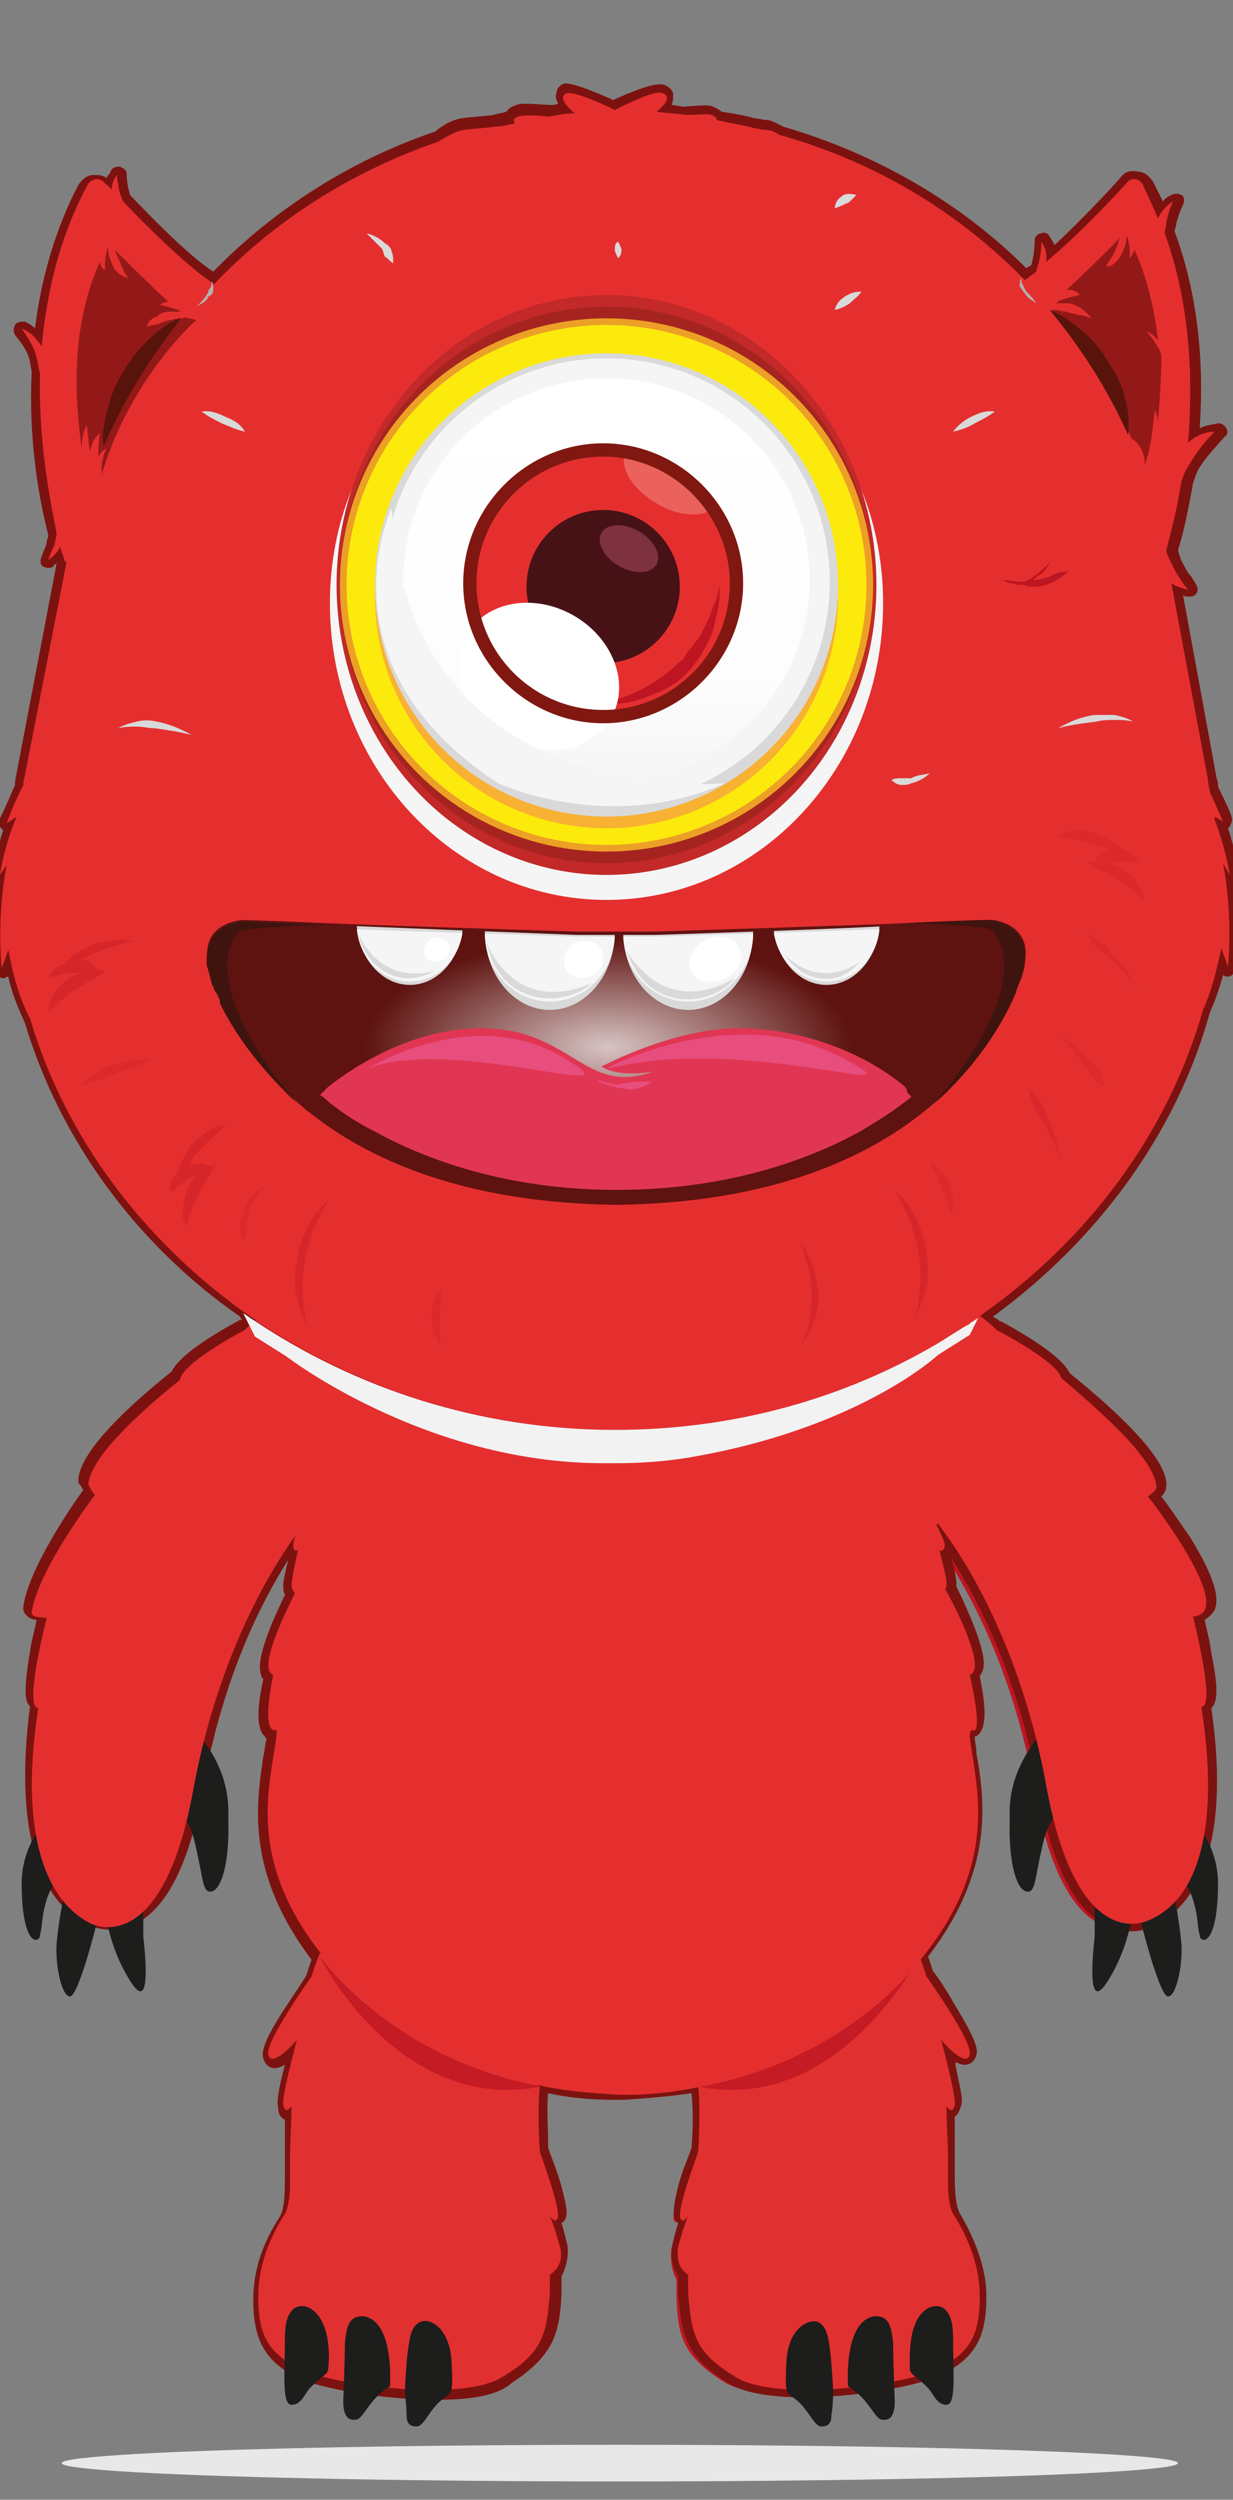
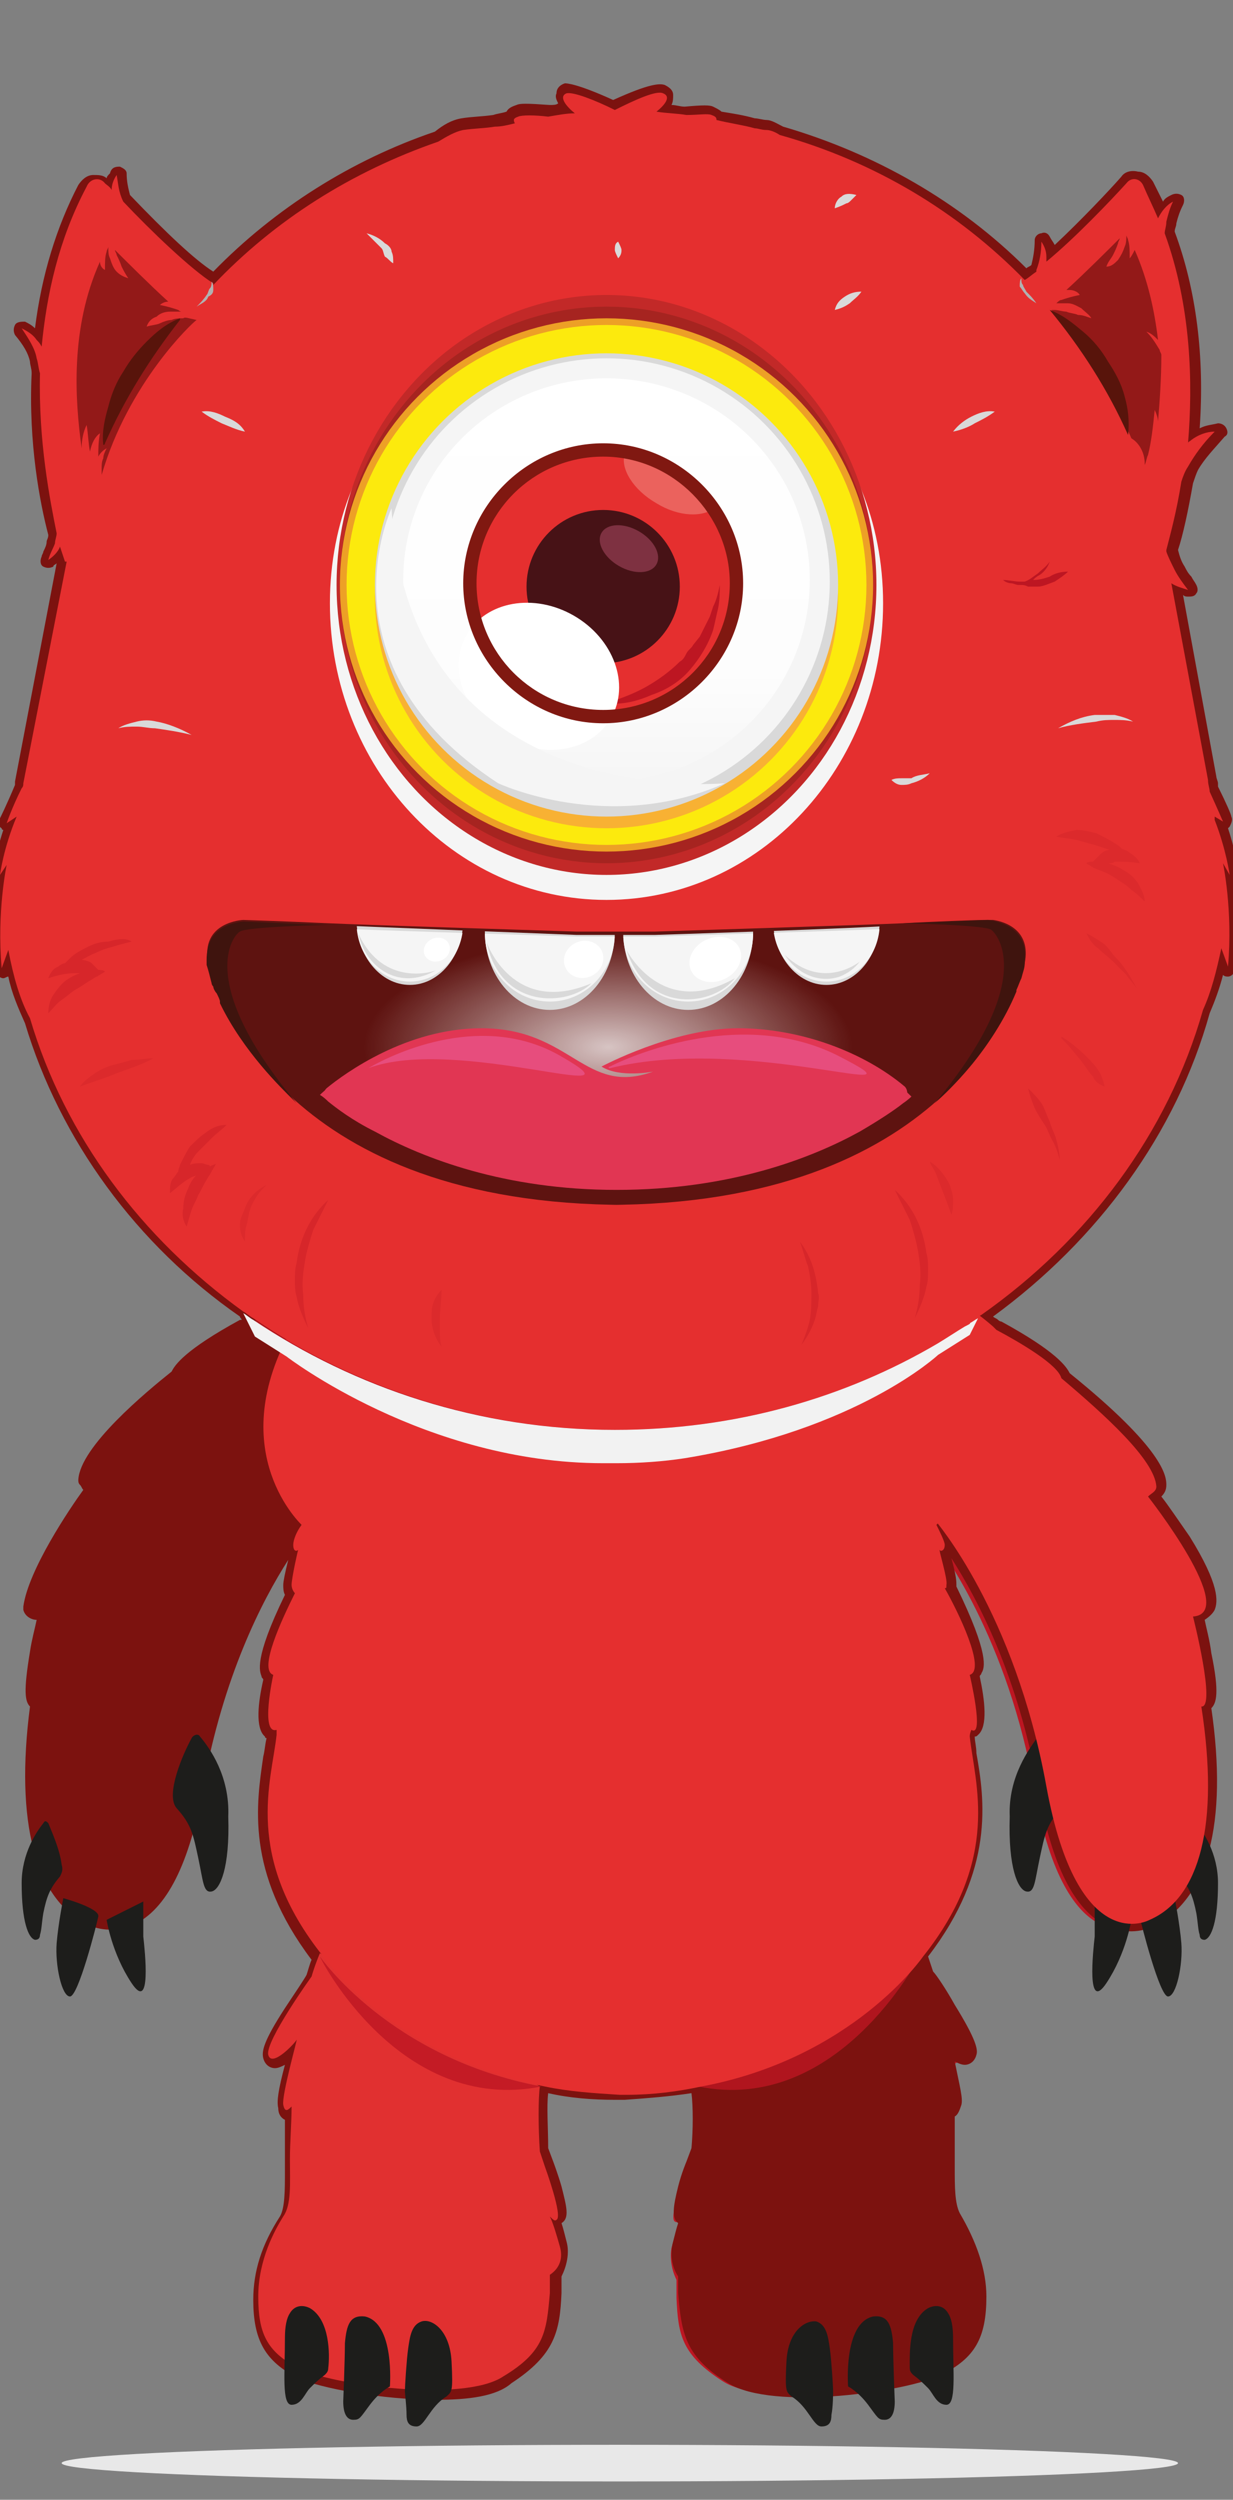
<svg xmlns="http://www.w3.org/2000/svg" xmlns:xlink="http://www.w3.org/1999/xlink" version="1.1" id="Capa_1" x="0px" y="0px" viewBox="0 0 74 150" style="enable-background:new 0 0 74 150;" xml:space="preserve">
  <rect x="0" y="0" width="74" height="150" fill="#808080" stroke="none" />
  <style type="text/css">
	.st0{fill:#BD1622;}
	.st1{fill:#7C120F;}
	.st2{fill:#1D1D1B;}
	.st3{opacity:0.44;fill:#1D1D1B;}
	.st4{fill:#E13030;}
	.st5{fill:#E52F2F;}
	.st6{opacity:0.8;fill:#BD1622;}
	.st7{fill:#F2F2F2;}
	.st8{fill:#931918;}
	.st9{fill:#B1B1B1;}
	.st10{fill:#58140B;}
	.st11{opacity:0.2;}
	.st12{opacity:0.2;fill:#BD1622;}
	.st13{opacity:0.3;fill:#BD1622;}
	.st14{opacity:0.34;fill:#BD1622;}
	.st15{fill:#D9D9D9;}
	.st16{fill:#5E1310;}
	.st17{fill:#3F140E;}
	.st18{opacity:0.75;fill:url(#SVGID_1_);}
	.st19{clip-path:url(#SVGID_3_);}
	.st20{clip-path:url(#SVGID_5_);}
	.st21{fill:#F5F5F5;}
	.st22{fill:#FFFFFF;}
	.st23{fill:#E13653;}
	.st24{fill:#E74D7D;}
	.st25{fill:#C22928;}
	.st26{fill:#A62420;}
	.st27{fill:#EDA026;}
	.st28{fill:#FCEA0D;}
	.st29{fill:#F8B133;}
	.st30{fill:url(#SVGID_6_);}
	.st31{fill:#471216;}
	.st32{opacity:0.4;fill:#FFFFFF;}
	.st33{fill:#EB625D;}
	.st34{fill:#7E3141;}
	.st35{fill:#801811;}
	.st36{fill:#E8E8E8;}
</style>
  <g>
    <path class="st0" d="M73.8,52.5c0,0-0.2-1.5-0.9-3.3c0-0.1,0-0.1,0-0.2l0.5,0.3c0,0-0.3-0.7-0.8-1.8c0-0.2-0.1-0.4-0.1-0.7L70.3,35   c0.3,0.2,0.7,0.3,1,0.4c-0.3-0.4-0.6-0.8-0.8-1.2c-0.2-0.4-0.4-0.8-0.5-1.1c0,0,0-0.1,0-0.1c0.2-0.8,0.6-2.2,0.9-4.1   c0.1-0.3,0.2-0.6,0.4-0.9c0.4-0.7,0.9-1.4,1.6-2.1c-0.5,0-1,0.2-1.4,0.5c-0.1,0.1-0.2,0.1-0.2,0.2c0.3-3.6,0.2-8.2-1.4-12.6   c0-0.2,0.1-0.4,0.1-0.7c0.1-0.4,0.2-0.8,0.4-1.2c-0.4,0.2-0.7,0.6-0.9,1c-0.3-0.7-0.6-1.3-0.9-2c-0.2-0.4-0.7-0.5-1-0.1   c-1,1.1-3.1,3.3-4.8,4.7c0-0.1,0-0.2,0-0.3c0-0.3-0.1-0.6-0.3-0.9c0,0.6-0.1,1.2-0.3,1.7c0,0,0,0,0,0.1c-0.3,0.2-0.5,0.4-0.7,0.5   c0,0,0,0,0,0c0,0,0,0,0,0l0,0c-4-4.1-9-7.1-14.7-8.7c-0.3-0.2-0.6-0.3-0.8-0.3c-0.3,0-0.5-0.1-0.7-0.1c-0.7-0.2-1.5-0.3-2.3-0.5   c0-0.1,0-0.2-0.3-0.3c-0.2-0.1-0.8,0-1.5,0c-0.6-0.1-1.2-0.1-1.8-0.2c0.5-0.4,0.9-0.9,0.4-1.1c-0.4-0.2-1.7,0.4-2.9,1   c-1.2-0.6-2.5-1.1-2.9-1c-0.5,0.2,0,0.8,0.5,1.2c-0.5,0-1,0.1-1.6,0.2c-0.8-0.1-1.6-0.1-1.8,0c-0.3,0.1-0.3,0.2-0.2,0.4   c-0.4,0.1-0.8,0.2-1.2,0.2c-0.6,0.1-1.2,0.1-1.9,0.2c-0.5,0.1-1,0.4-1.5,0.7c-5.2,1.7-9.8,4.7-13.4,8.6c0,0,0,0,0,0l0,0   c-1.3-0.8-3.8-3.2-5.4-4.9C7.1,11.5,7.1,11,7,10.5c-0.2,0.3-0.3,0.6-0.3,0.9c0,0,0,0,0,0c-0.1-0.2-0.3-0.3-0.4-0.4   c-0.3-0.4-0.9-0.3-1.1,0.2c-1.7,3.2-2.4,6.5-2.7,9.6c-0.1-0.2-0.2-0.3-0.3-0.4c-0.2-0.3-0.5-0.5-0.9-0.7c0.4,0.6,0.8,1.2,0.9,1.8   c0.1,0.3,0.1,0.6,0.2,0.9C2.3,26.5,3,30,3.4,32c0,0.2-0.1,0.4-0.1,0.6c-0.1,0.3-0.3,0.6-0.4,1c0.3-0.2,0.6-0.5,0.7-0.8   c0.2,0.6,0.3,0.9,0.3,0.9l0.1,0L1.4,47c0,0.1,0,0.2-0.1,0.3c-0.6,1.2-0.9,2.1-0.9,2.1L1,49c0,0,0,0,0,0C0.2,50.9,0,52.5,0,52.5   l0.4-0.6c0,0-0.6,2.8-0.3,6.2l0.4-1.1c0.3,1.6,0.7,3,1.3,4.1c2.1,7.1,6.7,13.2,12.8,17.6c0.1,0.2,0.3,0.5,0.4,0.7   c-0.1,0.1-0.1,0.1-0.2,0.2l0,0c0,0-0.1,0.1-0.2,0.2c-1.5,0.8-3.8,2.2-3.9,3c-2.6,2.1-5.4,4.7-5.5,6.3c0.2,0.3,0.2,0.4,0.4,0.6   c0,0-3.5,4.6-3.8,7.1c0.1,0.3,0.5,0.2,0.9,0.3c0,0-1.4,5.4-0.5,5.4c-1.1,7,0.2,11.4,3.1,12.9c0,0,4.3,2.4,6.2-8   c1.6-8.9,5.4-14.2,6.4-15.6c0,0,0,0,0,0c-0.3,0.4-0.5,0.9-0.5,1.2c0,0.4,0.2,0.4,0.3,0.3c0-0.1-0.4,1.7-0.4,2.1   c0,0.2,0.1,0.4,0.2,0.5c0,0,0,0,0,0c-0.8,1.6-2.2,4.6-1.3,4.9c0,0-0.8,3.6,0.2,3.3c0,0.1,0,0.2,0,0.3c-0.3,2.8-2,7.3,2.7,13.3   c-0.1,0.3-0.3,0.8-0.4,1.2l0,0c0,0-2.8,3.9-2.6,4.7c0.2,0.8,1.6-0.7,1.7-0.9c0.1-0.2-0.9,3.3-0.8,3.9c0.1,0.5,0.3,0.3,0.5,0.1   c0,1-0.1,2.1-0.1,3.2c0,1.4,0.1,2.7-0.4,3.4c-0.5,0.8-1.5,2.6-1.5,4.8c0,2.2,0.5,3.3,2.4,4.3s9.9,2.1,12.3,0.5s2.6-2.7,2.8-5   c0-0.3,0-0.7,0-1.1c0.3-0.5,0.5-1.2,0.3-1.9c-0.2-0.7-0.4-1.4-0.6-1.8c0.2,0.2,0.3,0.3,0.4,0.2c0.4-0.2-0.7-3.2-0.7-3.2l-0.3-0.9h0   c-0.1-1.4-0.1-3.2,0-3.9v0c1.4,0.3,2.9,0.4,4.5,0.5l0,0c0.1,0,0.1,0,0.2,0c0.1,0,0.1,0,0.2,0v0c1.6,0,3.1-0.2,4.5-0.5v0   c0.2,0.7,0.1,2.6,0,3.9h0l-0.3,0.9c0,0-1.1,3-0.7,3.2c0.1,0.1,0.3,0,0.4-0.2c-0.2,0.4-0.4,1.1-0.6,1.8c-0.1,0.6,0,1.3,0.3,1.9   c0,0.4,0,0.8,0,1.1c0.1,2.2,0.3,3.4,2.8,5s10.4,0.4,12.3-0.5s2.4-2.1,2.4-4.3c0-2.2-1-4-1.5-4.8c-0.5-0.8-0.4-2.1-0.4-3.4   c0-1.2,0-2.2-0.1-3.2c0.2,0.2,0.4,0.4,0.5-0.1c0.1-0.6-0.9-4.2-0.8-3.9c0.1,0.2,1.5,1.7,1.7,0.9c0.2-0.8-2.6-4.7-2.6-4.7l0,0   c-0.1-0.5-0.3-1-0.4-1.2c4.6-5.9,3.1-10.4,2.8-13.2c0-0.2,0.1-0.4,0.1-0.4c1.1,0.5,0.2-3.3,0.2-3.3c1-0.3-0.7-3.8-1.5-5.2   c0.1,0,0.1,0,0.1-0.2c0.1-0.3-0.5-2.2-0.4-2.1c0,0.1,0.3,0.1,0.3-0.3c0-0.2-0.3-0.8-0.5-1.2c0,0,0,0,0,0c0.9,1.1,4.9,6.5,6.5,15.7   c1.9,10.4,6.2,8,6.2,8c3-1.4,4.2-5.8,3.1-12.9c0.9,0.1-0.5-5.4-0.5-5.4c2.8-0.2-2.7-7.2-2.7-7.2c0.2-0.2,0.5-0.3,0.5-0.6   c-0.1-1.6-3.1-4.3-5.7-6.5c-0.2-0.8-2.4-2.1-3.9-2.9c-0.1-0.1-0.2-0.2-0.2-0.2l0,0c-0.3-0.2-0.5-0.4-0.7-0.6c0-0.1,0-0.1,0.1-0.2   c6.4-4.5,11.2-10.9,13.3-18.3c0.5-1.1,0.8-2.3,1.1-3.7l0.4,1.1c0.3-3.4-0.3-6.2-0.3-6.2L73.8,52.5z" />
    <path class="st1" d="M26.2,144c-3.3,0-7-0.7-8.3-1.3c-2-1-2.7-2.3-2.7-4.7c0-1.7,0.5-3.3,1.6-5c0.3-0.5,0.3-1.6,0.3-2.7   c0-0.2,0-0.3,0-0.5c0-0.9,0-1.7,0-2.6c-0.2-0.1-0.4-0.3-0.4-0.7c-0.1-0.4,0-1.1,0.4-2.6c-0.2,0.1-0.4,0.2-0.6,0.2   c-0.3,0-0.6-0.2-0.7-0.6c-0.1-0.4,0-1,1.3-3c0.6-0.9,1.2-1.8,1.3-2c0.1-0.3,0.2-0.7,0.3-0.9c-4-5.3-3.3-9.4-2.9-12.2   c0.1-0.4,0.1-0.7,0.2-1.1c0,0-0.1,0-0.1-0.1c-0.6-0.5-0.4-2.1-0.1-3.4c0-0.1-0.1-0.1-0.1-0.2c-0.1-0.3-0.5-1,1.4-4.9   C17,95.5,17,95.3,17,95.1c0-0.2,0.1-0.7,0.3-1.5c-1.6,2.5-3.9,7-5.1,13.6c-0.8,4.6-2.2,7.4-4.2,8.3c-1.4,0.6-2.5,0.1-2.7,0   c-3.2-1.5-4.4-6.2-3.5-13.1c0,0,0,0,0,0c-0.3-0.3-0.4-0.9,0-3.3c0.1-0.7,0.3-1.4,0.4-1.9c-0.3,0-0.7-0.2-0.8-0.6c0-0.1,0-0.1,0-0.2   c0.3-2.2,2.8-5.9,3.6-7c-0.1-0.1-0.1-0.2-0.2-0.3c-0.1-0.1-0.1-0.2-0.1-0.3c0.1-2,4.1-5.3,5.6-6.5c0.2-0.4,0.8-1.3,4.1-3.1   c0,0,0,0,0.1,0c0-0.1-0.1-0.1-0.1-0.2C8.2,74.7,3.6,68.4,1.5,61.4c-0.4-0.9-0.8-1.8-1-2.8c-0.1,0-0.2,0.1-0.3,0.1   c-0.2,0-0.4-0.2-0.4-0.4c-0.2-2.2-0.1-4.1,0.1-5.3c-0.2-0.1-0.3-0.3-0.3-0.5c0-0.1,0.1-1.2,0.6-2.7c0,0-0.1,0-0.1-0.1   c-0.2-0.1-0.2-0.4-0.1-0.6c0,0,0.4-0.8,0.9-2c0-0.1,0-0.2,0-0.2l2.5-13.1c0,0,0,0,0,0c-0.1,0.1-0.2,0.1-0.2,0.2   c-0.2,0.1-0.4,0.1-0.6,0c-0.2-0.1-0.2-0.4-0.1-0.6c0-0.1,0.1-0.2,0.1-0.3c0.1-0.2,0.2-0.4,0.2-0.6c0,0,0,0,0,0   c0-0.1,0.1-0.2,0.1-0.4c-0.5-1.9-1.2-5.5-1-9.7c0-0.3-0.1-0.5-0.1-0.7c-0.1-0.5-0.4-1-0.9-1.6c-0.1-0.2-0.1-0.4,0-0.6   c0.1-0.2,0.4-0.2,0.6-0.2c0.2,0.1,0.4,0.2,0.6,0.4c0.4-3.2,1.3-6.1,2.6-8.6c0.2-0.3,0.5-0.6,0.9-0.6c0.3,0,0.6,0,0.8,0.2   c0-0.1,0.1-0.2,0.2-0.3C6.7,10,7,10,7.2,10c0.2,0.1,0.4,0.2,0.4,0.4c0,0.5,0.1,0.9,0.2,1.3c2.2,2.3,3.9,3.9,5,4.6   c3.7-3.8,8.3-6.7,13.3-8.4c0.5-0.4,1-0.7,1.6-0.8c0.6-0.1,1.2-0.1,1.9-0.2c0.3-0.1,0.5-0.1,0.8-0.2c0.1-0.2,0.3-0.3,0.6-0.4   c0.2-0.1,0.6-0.1,2,0c0.2,0,0.4,0,0.5-0.1c-0.1-0.2-0.2-0.4-0.1-0.6c0-0.3,0.2-0.5,0.5-0.6C34,5,34.6,5,36.8,6c2.2-1,2.8-1,3.1-0.9   c0.4,0.2,0.5,0.4,0.5,0.6c0,0.2,0,0.4-0.1,0.6c0.3,0,0.5,0.1,0.8,0.1c1.1-0.1,1.5-0.1,1.7,0c0.2,0.1,0.4,0.2,0.5,0.3   c0.6,0.1,1.3,0.2,2,0.4c0.2,0,0.5,0.1,0.7,0.1c0.3,0,0.6,0.2,1,0.4c5.5,1.6,10.6,4.5,14.6,8.5c0.1-0.1,0.2-0.1,0.3-0.2   c0.1-0.4,0.2-0.9,0.2-1.5c0-0.2,0.2-0.4,0.4-0.4c0.2-0.1,0.4,0,0.5,0.2c0.1,0.2,0.2,0.3,0.3,0.5c1.6-1.5,3.3-3.3,4-4.1   c0.2-0.3,0.6-0.4,1-0.3c0.4,0,0.7,0.3,0.9,0.6c0.2,0.4,0.4,0.8,0.6,1.2c0.1-0.2,0.3-0.3,0.5-0.4c0.2-0.1,0.4-0.1,0.6,0   c0.2,0.1,0.2,0.4,0.1,0.6c-0.2,0.4-0.3,0.7-0.4,1.1c0,0.2-0.1,0.3-0.1,0.5c1.3,3.5,1.8,7.5,1.5,11.8c0.4-0.2,0.7-0.2,1.1-0.3   c0,0,0,0,0,0c0.2,0,0.4,0.1,0.5,0.3c0.1,0.2,0.1,0.4-0.1,0.5c-0.6,0.7-1.2,1.3-1.6,2c-0.1,0.2-0.2,0.5-0.3,0.8   c-0.3,1.7-0.6,3.1-0.9,4c0.1,0.4,0.2,0.7,0.4,1c0,0,0,0,0,0c0.1,0.2,0.2,0.4,0.4,0.6c0.1,0.2,0.2,0.3,0.3,0.5   c0.1,0.2,0.1,0.4,0,0.5c-0.1,0.2-0.3,0.2-0.5,0.2c-0.1,0-0.2,0-0.3-0.1l2,10.9c0,0.1,0.1,0.3,0.1,0.4c0,0.1,0,0.1,0,0.2   c0.5,1,0.8,1.7,0.8,1.8c0.1,0.2,0,0.4-0.1,0.6c0,0-0.1,0.1-0.1,0.1c0.5,1.5,0.6,2.6,0.6,2.7c0,0.2-0.1,0.4-0.3,0.5   c0.1,1.1,0.3,3.1,0.1,5.3c0,0.2-0.2,0.4-0.4,0.4c-0.1,0-0.2,0-0.3-0.1c-0.2,0.8-0.5,1.6-0.8,2.3c-2,7.2-6.7,13.6-13,18.2   c0.1,0.1,0.2,0.1,0.3,0.2c0,0,0.1,0.1,0.2,0.1c3.3,1.8,3.9,2.7,4.1,3.1c5.7,4.6,5.8,6.2,5.8,6.7c0,0.3-0.1,0.5-0.3,0.7   c0.4,0.5,1,1.4,1.7,2.4c1.8,2.9,1.7,3.9,1.5,4.4c-0.1,0.2-0.3,0.4-0.6,0.6c0.1,0.5,0.3,1.2,0.4,2c0.5,2.4,0.3,3,0,3.3c0,0,0,0,0,0   c1,6.9-0.2,11.5-3.5,13.1c-0.2,0.1-1.3,0.6-2.7,0c-2-0.9-3.4-3.7-4.2-8.3c-1.2-6.7-3.6-11.3-5.2-13.8c0.3,1.1,0.3,1.4,0.3,1.6   c0,0,0,0.1,0,0.1c2,4.1,1.7,4.9,1.5,5.2c0,0.1-0.1,0.1-0.1,0.2c0.3,1.4,0.5,3-0.1,3.5c-0.1,0.1-0.1,0.1-0.2,0.1   c0,0.3,0.1,0.6,0.1,1c0.5,2.8,1.1,7-2.9,12.2c0.1,0.3,0.2,0.6,0.3,0.9c0.2,0.2,0.8,1.1,1.3,2c1.3,2.1,1.4,2.7,1.3,3   c-0.1,0.4-0.4,0.6-0.7,0.6c-0.2,0-0.4-0.1-0.6-0.2c0.3,1.5,0.5,2.2,0.4,2.6c-0.1,0.3-0.2,0.6-0.4,0.7c0,0.9,0,1.7,0,2.6   c0,0.2,0,0.3,0,0.5c0,1.1,0,2.1,0.3,2.7c1,1.7,1.6,3.4,1.6,5c0,2.5-0.7,3.7-2.7,4.7c-2,1-10.1,2.2-12.8,0.5c-2.6-1.6-2.8-3-3-5.4   c0-0.3,0-0.6,0-1c-0.4-0.6-0.5-1.4-0.3-2.1c0.1-0.4,0.2-0.8,0.3-1.1c-0.4-0.3-0.3-1,0-2.2c0.2-0.8,0.5-1.5,0.5-1.5l0.3-0.8   c0.1-1.1,0.1-2.5,0-3.3c-1.3,0.2-2.6,0.3-4,0.4c-0.1,0-0.1,0-0.2,0c0,0-0.1,0-0.2,0c-0.1,0-0.1,0-0.2,0c-1.3,0-2.7-0.1-4-0.4   c-0.1,0.8,0,2.1,0,3.3l0.3,0.8c0,0,0.3,0.8,0.5,1.5c0.3,1.2,0.5,1.9,0,2.2c0.1,0.3,0.2,0.7,0.3,1.1c0.2,0.7,0,1.5-0.3,2.1   c0,0.4,0,0.7,0,1c-0.1,2.3-0.4,3.7-3,5.4C29.8,143.8,28.1,144,26.2,144z" />
    <path class="st1" d="M57.6,123.3L57.6,123.3L57.6,123.3z" />
    <path class="st1" d="M16.7,123.3L16.7,123.3L16.7,123.3z" />
    <path class="st1" d="M56.9,122.3C56.9,122.3,56.9,122.3,56.9,122.3C56.9,122.3,56.9,122.3,56.9,122.3z" />
-     <path class="st1" d="M17.5,122.3C17.5,122.3,17.5,122.3,17.5,122.3C17.5,122.3,17.5,122.3,17.5,122.3z" />
+     <path class="st1" d="M17.5,122.3C17.5,122.3,17.5,122.3,17.5,122.3z" />
    <path class="st1" d="M17.5,122.3C17.5,122.3,17.5,122.3,17.5,122.3C17.5,122.3,17.5,122.3,17.5,122.3z" />
    <path class="st1" d="M17.5,122.2C17.5,122.2,17.5,122.2,17.5,122.2C17.5,122.2,17.5,122.2,17.5,122.2z" />
    <path class="st1" d="M72.2,101.9C72.2,101.9,72.2,101.9,72.2,101.9C72.2,101.9,72.2,101.9,72.2,101.9z" />
    <path class="st1" d="M2.3,101.8C2.3,101.8,2.3,101.8,2.3,101.8C2.3,101.8,2.3,101.8,2.3,101.8z" />
    <path class="st1" d="M17.9,95.3C17.9,95.3,17.9,95.3,17.9,95.3C17.9,95.3,17.9,95.3,17.9,95.3z" />
    <path class="st1" d="M18.1,92.8C18.1,92.8,18.1,92.8,18.1,92.8S18.1,92.8,18.1,92.8z" />
    <path class="st2" d="M70.5,113.9c0,0,0.3,1.5,0.4,2.7c0.1,1.3-0.3,3.2-0.8,3.2c-0.5,0-1.6-4.3-1.7-4.8   C68.4,114.5,70.5,113.9,70.5,113.9z" />
    <g>
      <path class="st2" d="M71.5,109.4c0.1-0.1,0.2-0.2,0.3,0c0.4,0.5,1.3,1.8,1.3,3.6c0,2.3-0.4,3.3-0.8,3.4c-0.2,0-0.3-0.1-0.3-0.3    c-0.1-0.3-0.1-0.7-0.2-1.3c-0.2-1-0.4-1.5-1-2.2c-0.1-0.2-0.2-0.4-0.1-0.7C70.7,111,71.2,109.9,71.5,109.4z" />
-       <path class="st3" d="M70.8,112.5c-0.1-0.2-0.2-0.4-0.1-0.7c1.4,1.6,1.5,3.3,1.4,4.2c-0.1-0.3-0.1-0.7-0.2-1.3    C71.6,113.7,71.4,113.3,70.8,112.5z" />
    </g>
    <path class="st2" d="M62.3,104.2c0.1-0.2,0.4-0.1,0.5,0.1c0.5,0.9,1.6,3.4,0.9,4.2c-0.9,1-1,1.6-1.3,3c-0.3,1.4-0.3,2.1-0.8,2   s-1.1-1.4-1-4.5C60.5,106.6,61.8,104.9,62.3,104.2z" />
    <path class="st2" d="M67.9,115.2c0,0-0.3,2-1.5,3.8s-0.8-1.9-0.7-2.8c0-0.9,0-1.8,0-2.1L67.9,115.2z" />
    <path class="st2" d="M3.8,113.9c0,0-0.3,1.5-0.4,2.7c-0.1,1.3,0.3,3.2,0.8,3.2c0.5,0,1.6-4.3,1.7-4.8C6,114.5,3.8,113.9,3.8,113.9z   " />
    <g>
      <path class="st2" d="M2.9,109.4c-0.1-0.1-0.2-0.2-0.3,0c-0.4,0.5-1.3,1.8-1.3,3.6c0,2.3,0.4,3.3,0.8,3.4c0.2,0,0.3-0.1,0.3-0.3    c0.1-0.3,0.1-0.7,0.2-1.3c0.2-1,0.4-1.5,1-2.2c0.1-0.2,0.2-0.4,0.1-0.7C3.6,111,3.1,109.9,2.9,109.4z" />
    </g>
    <path class="st2" d="M12,104.2c-0.1-0.2-0.4-0.1-0.5,0.1c-0.5,0.9-1.6,3.4-0.9,4.2c0.9,1,1,1.6,1.3,3c0.3,1.4,0.3,2.1,0.8,2   c0.5-0.1,1.1-1.4,1-4.5C13.8,106.6,12.6,104.9,12,104.2z" />
    <path class="st2" d="M6.4,115.2c0,0,0.3,2,1.5,3.8s0.8-1.9,0.7-2.8c0-0.9,0-1.8,0-2.1L6.4,115.2z" />
-     <path class="st4" d="M40.7,134.8c0.2-0.7,0.4-1.4,0.6-1.8c-0.2,0.2-0.3,0.3-0.4,0.2c-0.4-0.2,0.7-3.2,0.7-3.2l0.3-0.9h0   c0.1-1.4,0.1-3.2,0-3.9l13.2-8c0,0,0.3,0.7,0.5,1.4l0,0c0,0,2.8,3.9,2.6,4.7c-0.2,0.8-1.6-0.7-1.7-0.9c-0.1-0.2,0.9,3.3,0.8,3.9   c-0.1,0.5-0.3,0.3-0.5,0.1c0,1,0.1,2.1,0.1,3.2c0,1.4-0.1,2.7,0.4,3.4c0.5,0.8,1.5,2.6,1.5,4.8c0,2.2-0.5,3.3-2.4,4.3   s-9.9,2.1-12.3,0.5c-2.5-1.5-2.6-2.7-2.8-5c0-0.3,0-0.7,0-1.1C40.7,136.1,40.6,135.5,40.7,134.8z" />
    <path class="st4" d="M33.6,134.8c-0.2-0.7-0.4-1.4-0.6-1.8c0.2,0.2,0.3,0.3,0.4,0.2c0.4-0.2-0.7-3.2-0.7-3.2l-0.3-0.9h0   c-0.1-1.4-0.1-3.2,0-3.9l-13.2-8c0,0-0.3,0.7-0.5,1.4l0,0c0,0-2.8,3.9-2.6,4.7c0.2,0.8,1.6-0.7,1.7-0.9c0.1-0.2-0.9,3.3-0.8,3.9   c0.1,0.5,0.3,0.3,0.5,0.1c0,1-0.1,2.1-0.1,3.2c0,1.4,0.1,2.7-0.4,3.4c-0.5,0.8-1.5,2.6-1.5,4.8c0,2.2,0.5,3.3,2.4,4.3   s9.9,2.1,12.3,0.5c2.5-1.5,2.6-2.7,2.8-5c0-0.3,0-0.7,0-1.1C33.6,136.1,33.8,135.5,33.6,134.8z" />
    <path class="st5" d="M72.1,102.4c0.9,0.1-0.5-5.4-0.5-5.4c2.8-0.2-2.7-7.2-2.7-7.2c0.2-0.2,0.5-0.3,0.5-0.6   c-0.1-1.6-3.1-4.3-5.7-6.5c-0.2-0.8-2.4-2.1-3.9-2.9c-0.1-0.1-0.2-0.2-0.2-0.2l0,0c-0.8-0.7-1.3-1-1.3-1h-1.9l-0.3,12.6   c0,0,4.8,5.5,6.7,16c1.9,10.4,6.2,8,6.2,8C72,113.9,73.2,109.5,72.1,102.4z" />
-     <path class="st5" d="M18.1,78.6h-1.9c0,0-0.5,0.3-1.3,1l0,0c0,0-0.1,0.1-0.2,0.2c-1.5,0.8-3.8,2.2-3.9,3c-2.6,2.1-5.4,4.7-5.5,6.3   c0.2,0.3,0.2,0.4,0.4,0.6c0,0-3.5,4.6-3.8,7.1c0.1,0.3,0.5,0.2,0.9,0.3c0,0-1.4,5.4-0.5,5.4c-1.1,7,0.2,11.4,3.1,12.9   c0,0,4.3,2.4,6.2-8c1.9-10.4,6.7-16,6.7-16L18.1,78.6z" />
    <g>
      <path class="st6" d="M19.2,117.4c0,0.1,4.8,9.5,13.3,7.8v0C23.4,123.5,19.2,117.4,19.2,117.4z" />
      <path class="st6" d="M41.9,125.2L41.9,125.2c8.4,1.7,13.2-7.7,13.3-7.8C55.1,117.4,51,123.5,41.9,125.2z" />
      <path class="st5" d="M58.2,100.5c1-0.3-0.7-3.8-1.5-5.2c0.1,0,0.1,0,0.1-0.2c0.1-0.3-0.5-2.2-0.4-2.1c0,0.1,0.3,0.1,0.3-0.3    c0-0.2-0.3-0.8-0.5-1.2c0.6-0.6,5-5.3-0.1-12.9H37.4h-4.2h-15c-5,7.6-0.7,12.3-0.1,12.9c-0.3,0.4-0.5,0.9-0.5,1.2    c0,0.4,0.2,0.4,0.3,0.3c0-0.1-0.4,1.7-0.4,2.1c0,0.2,0.1,0.4,0.2,0.5c0,0,0,0,0,0c-0.8,1.6-2.2,4.6-1.3,4.9c0,0-0.8,3.6,0.2,3.3    c0,0.1,0,0.2,0,0.3c-0.3,2.8-2,7.3,2.8,13.3l0,0c0,0,4.2,6,13.3,7.8c1.4,0.3,2.9,0.4,4.5,0.5l0,0c0.1,0,0.1,0,0.2,0    c0.1,0,0.1,0,0.2,0v0c1.6,0,3.1-0.2,4.5-0.5c9.1-1.7,13.3-7.8,13.3-7.8c4.7-5.9,3.1-10.4,2.8-13.2c0-0.2,0.1-0.4,0.1-0.4    C59.1,104.3,58.2,100.5,58.2,100.5z" />
    </g>
    <path class="st2" d="M55.7,138.5c0.4-0.2,0.9-0.2,1.2,0.3c0.2,0.3,0.3,0.8,0.3,1.5c0,2.1,0.2,4-0.4,4c-0.6,0-0.8-0.7-1.1-1   c-0.3-0.3-0.5-0.5-0.9-0.8c-0.1-0.1-0.2-0.2-0.2-0.4C54.6,141.3,54.5,139.2,55.7,138.5z" />
    <path class="st2" d="M52.4,139c-1.8,0.4-1.5,4.2-1.5,4.2s0.6,0.3,1.2,1.1c0.6,0.8,0.6,0.9,1,0.9s0.6-0.4,0.6-1.1   c0,0-0.1-2.5-0.1-3.5C53.5,139.5,53.3,138.9,52.4,139z" />
    <path class="st2" d="M50,143.5C50,143.5,50,143.5,50,143.5c0-0.3-0.1-1.9-0.2-2.6c-0.1-0.7-0.2-1.4-0.8-1.6   c-0.6-0.1-1.7,0.5-1.8,2.4c-0.1,1.9,0,1.8,0.3,2.1c1,0.6,1.3,1.8,1.8,1.8s0.6-0.3,0.6-0.7C50,144.4,50,143.6,50,143.5z" />
    <path class="st2" d="M18.6,138.5c-0.4-0.2-0.9-0.2-1.2,0.3c-0.2,0.3-0.3,0.8-0.3,1.5c0,2.1-0.2,4,0.4,4s0.8-0.7,1.1-1   c0.3-0.3,0.5-0.5,0.9-0.8c0.1-0.1,0.2-0.2,0.2-0.4C19.8,141.3,19.8,139.2,18.6,138.5z" />
    <path class="st2" d="M21.9,139c1.8,0.4,1.5,4.2,1.5,4.2s-0.6,0.3-1.2,1.1c-0.6,0.8-0.6,0.9-1,0.9c-0.4,0-0.6-0.4-0.6-1.1   c0,0,0.1-2.5,0.1-3.5C20.8,139.5,21,138.9,21.9,139z" />
    <path class="st2" d="M24.3,143.5C24.3,143.5,24.3,143.5,24.3,143.5c0-0.3,0.1-1.9,0.2-2.6c0.1-0.7,0.2-1.4,0.8-1.6s1.7,0.5,1.8,2.4   c0.1,1.9,0,1.8-0.3,2.1c-1,0.6-1.3,1.8-1.8,1.8s-0.6-0.3-0.6-0.7C24.4,144.4,24.3,143.6,24.3,143.5z" />
    <path class="st0" d="M15.3,79.2c0.1,0.2,0.2,0.3,0.2,0.3l1.9,1.1c0,0,8.3,6,19,5.9c0.1,0,0.2,0,0.3,0l0,0c0.1,0,0.1,0,0.2,0   c0.1,0,0.2,0,0.3,0c1.4,0,2.8-0.1,4.1-0.3c9.2-1.4,14-4.9,15-5.6c-5.6,3.3-12.2,5.2-19.4,5.2C28.9,85.8,21.4,83.3,15.3,79.2z" />
    <path class="st0" d="M58.4,79.4C58.4,79.4,58.4,79.3,58.4,79.4c-0.1,0.1-0.3,0.2-0.5,0.3L58.4,79.4z" />
    <g>
      <path class="st7" d="M57.9,79.6c-0.5,0.3-1.1,0.7-1.6,1c-5.6,3.3-12.2,5.2-19.4,5.2c-8.1,0-15.6-2.5-21.7-6.6    c-0.2-0.1-0.4-0.3-0.6-0.4c0.4,0.8,0.7,1.4,0.7,1.4l1.9,1.2c0,0,8.3,6.4,19,6.4c0.1,0,0.2,0,0.3,0l0,0c0.1,0,0.1,0,0.2,0    c0.1,0,0.2,0,0.3,0c1.4,0,2.8-0.1,4.1-0.3c10.4-1.7,15.2-6.2,15.2-6.2l1.9-1.2c0,0,0.2-0.4,0.5-1c-0.2,0.1-0.3,0.2-0.5,0.3    C58.3,79.4,58.1,79.5,57.9,79.6z" />
      <path class="st5" d="M73.8,52.5c0,0-0.2-1.5-0.9-3.3c0-0.1,0-0.1,0-0.2l0.5,0.3c0,0-0.3-0.7-0.8-1.8c0-0.2-0.1-0.4-0.1-0.7    L70.3,35c0.3,0.2,0.7,0.3,1,0.4c-0.3-0.4-0.6-0.8-0.8-1.2c-0.2-0.4-0.4-0.8-0.5-1.1c0,0,0-0.1,0-0.1c0.2-0.8,0.6-2.2,0.9-4.1    c0.1-0.3,0.2-0.6,0.4-0.9c0.4-0.7,0.9-1.4,1.6-2.1c-0.5,0-1,0.2-1.4,0.5c-0.1,0.1-0.2,0.1-0.2,0.2c0.3-3.6,0.2-8.2-1.4-12.6    c0-0.2,0.1-0.4,0.1-0.7c0.1-0.4,0.2-0.8,0.4-1.2c-0.4,0.2-0.7,0.6-0.9,1c-0.3-0.7-0.6-1.3-0.9-2c-0.2-0.4-0.7-0.5-1-0.1    c-1,1.1-3.1,3.3-4.8,4.7c0-0.1,0-0.2,0-0.3c0-0.3-0.1-0.6-0.3-0.9c0,0.6-0.1,1.2-0.3,1.7c0,0,0,0,0,0.1c-0.3,0.2-0.5,0.4-0.7,0.5    c-4-4.1-9-7.1-14.7-8.7c-0.3-0.2-0.6-0.3-0.8-0.3c-0.3,0-0.5-0.1-0.7-0.1c-0.7-0.2-1.5-0.3-2.3-0.5c0-0.1,0-0.2-0.3-0.3    c-0.2-0.1-0.8,0-1.5,0c-0.6-0.1-1.2-0.1-1.8-0.2c0.5-0.4,0.9-0.9,0.4-1.1c-0.4-0.2-1.7,0.4-2.9,1c-1.2-0.6-2.5-1.1-2.9-1    c-0.5,0.2,0,0.8,0.5,1.2c-0.5,0-1,0.1-1.6,0.2c-0.8-0.1-1.6-0.1-1.8,0c-0.3,0.1-0.3,0.2-0.2,0.4c-0.4,0.1-0.8,0.2-1.2,0.2    c-0.6,0.1-1.2,0.1-1.9,0.2c-0.5,0.1-1,0.4-1.5,0.7c-5.2,1.8-9.8,4.7-13.5,8.6l0-0.1c-1.3-0.8-3.8-3.2-5.4-4.9    C7.1,11.5,7.1,11,7,10.5c-0.2,0.3-0.3,0.6-0.3,0.9c0,0,0,0,0,0c-0.1-0.2-0.3-0.3-0.4-0.4c-0.3-0.4-0.9-0.3-1.1,0.2    c-1.7,3.2-2.4,6.5-2.7,9.6c-0.1-0.2-0.2-0.3-0.3-0.4c-0.2-0.3-0.5-0.5-0.9-0.7c0.4,0.6,0.8,1.2,0.9,1.8c0.1,0.3,0.1,0.6,0.2,0.9    C2.3,26.5,3,30,3.4,32c0,0.2-0.1,0.4-0.1,0.6c-0.1,0.3-0.3,0.6-0.4,1c0.3-0.2,0.6-0.5,0.7-0.8c0.2,0.6,0.3,0.9,0.3,0.9l0.1,0    L1.4,47c0,0.1,0,0.2-0.1,0.3c-0.6,1.2-0.9,2.1-0.9,2.1L1,49c0,0,0,0,0,0C0.2,50.9,0,52.5,0,52.5l0.4-0.6c0,0-0.6,2.8-0.3,6.2    l0.4-1.1c0.3,1.6,0.7,3,1.3,4.1c2.1,7.1,6.7,13.2,12.8,17.6c0.2,0.1,0.4,0.3,0.6,0.4c6.1,4.2,13.6,6.6,21.7,6.6    c7.1,0,13.7-1.9,19.4-5.2c0.5-0.3,1.1-0.6,1.6-1c0.2-0.1,0.3-0.2,0.5-0.3c0.2-0.1,0.3-0.2,0.5-0.3c6.4-4.5,11.2-10.9,13.3-18.3    c0.5-1.1,0.8-2.3,1.1-3.7l0.4,1.1c0.3-3.4-0.3-6.2-0.3-6.2L73.8,52.5z" />
    </g>
    <path class="st8" d="M11,19.1c-0.2,0-0.5,0-0.7,0.1c-0.2,0-0.5,0.1-0.7,0.2c-0.2,0.1-0.5,0.1-0.8,0.2c0.1-0.3,0.3-0.5,0.6-0.6   c0.2-0.2,0.5-0.3,0.8-0.3c0.2,0,0.5,0,0.7,0c0,0,0,0,0,0c-0.1,0-0.2-0.1-0.2-0.1c-0.3-0.1-0.6-0.2-1.1-0.3c0.1-0.1,0.3-0.2,0.5-0.2   c-1.1-1-2.5-2.4-3.2-3.1c0,0.1,0.1,0.2,0.1,0.3c0.1,0.2,0.2,0.4,0.3,0.7c0.1,0.2,0.2,0.4,0.4,0.7c-0.3-0.1-0.5-0.2-0.7-0.4   c-0.2-0.2-0.3-0.5-0.4-0.8c-0.1-0.2-0.1-0.4-0.1-0.7c0,0.1-0.1,0.2-0.1,0.3c-0.1,0.3-0.1,0.6-0.1,1.1c-0.2-0.1-0.3-0.3-0.3-0.5   c-1.8,4-1.5,8.3-1.1,11.2c0-0.5,0.1-1,0.3-1.4c0.1,0.6,0.1,1.1,0.2,1.6c0.1-0.5,0.3-0.9,0.6-1.1c-0.1,0.5-0.1,1-0.1,1.4   c0.1-0.2,0.3-0.4,0.5-0.5c-0.1,0.2-0.2,0.4-0.2,0.6c-0.1,0.2-0.1,0.4-0.1,0.6c0,0.1,0,0.3,0,0.4c1.6-5.5,5.4-9.1,5.7-9.3   c0,0,0,0,0,0C11.3,19.1,11.1,19,11,19.1z" />
    <path class="st8" d="M68.8,19.9L68.8,19.9c0.3,0.1,0.5,0.3,0.7,0.5c-0.2-1.7-0.6-3.6-1.4-5.4c-0.1,0.2-0.2,0.4-0.3,0.5   c0-0.5,0-0.8-0.1-1.1c0-0.1-0.1-0.2-0.1-0.3c0,0.2,0,0.5-0.1,0.7c-0.1,0.3-0.2,0.5-0.4,0.8c-0.2,0.2-0.4,0.4-0.7,0.4   c0.1-0.3,0.3-0.5,0.4-0.7c0.1-0.2,0.2-0.4,0.3-0.7c0-0.1,0.1-0.2,0.1-0.3c-0.7,0.7-2.1,2.1-3.2,3.1c0.1,0,0.1,0,0.2,0   c0.2,0,0.5,0.1,0.6,0.3c-0.5,0.1-0.8,0.2-1.1,0.3c-0.1,0-0.2,0.1-0.3,0.2c0.2,0,0.5,0,0.7,0c0.3,0,0.6,0.2,0.8,0.3   c0.2,0.2,0.5,0.4,0.6,0.6c-0.3-0.1-0.5-0.2-0.8-0.2c-0.2-0.1-0.5-0.1-0.7-0.2c-0.2,0-0.5-0.1-0.7-0.1c-0.1,0-0.2,0-0.2,0   c0.8,0.9,3.2,3.9,4.8,7.7c0.5,0.3,0.8,0.9,0.8,1.5c0,0,0,0.1,0,0.1c0.1-0.2,0.1-0.4,0.2-0.6c0.2-0.8,0.3-1.7,0.4-2.7   c0.1,0.2,0.2,0.5,0.2,0.7c0.1-1.2,0.2-2.6,0.2-4c0-0.1-0.1-0.2-0.1-0.3C69.3,20.5,69.1,20.2,68.8,19.9z" />
    <path class="st9" d="M11.8,18.4c0.2-0.2,0.4-0.4,0.6-0.7c0.1-0.1,0.1-0.3,0.2-0.4c0.1-0.1,0.1-0.3,0.1-0.4l0,0   c0.1,0.1,0.1,0.3,0.1,0.5c0,0.2-0.1,0.3-0.3,0.4C12.4,18.1,12.1,18.2,11.8,18.4L11.8,18.4z" />
    <path class="st9" d="M62.2,18.2c-0.3-0.2-0.5-0.3-0.7-0.6c-0.1-0.1-0.2-0.3-0.3-0.4c0-0.2,0-0.4,0.1-0.5l0,0c0,0.2,0,0.3,0.1,0.4   c0,0.1,0.1,0.2,0.2,0.4C61.8,17.7,62,17.9,62.2,18.2L62.2,18.2z" />
    <path class="st10" d="M10.8,19.1c-0.8,0.3-1.4,0.8-2,1.4c-0.5,0.5-1,1.1-1.4,1.8c-0.4,0.6-0.7,1.3-0.9,2.1   c-0.2,0.7-0.4,1.5-0.3,2.3c0,0,0.1,0,0.1-0.1c1.2-2.7,2.7-5.1,4.5-7.4C10.8,19.1,10.8,19.1,10.8,19.1z" />
    <path class="st10" d="M67.5,23.8c-0.2-0.8-0.6-1.5-1-2.1c-0.4-0.7-0.9-1.3-1.5-1.8c-0.6-0.5-1.2-1-2-1.3c1.9,2.3,3.5,4.8,4.7,7.5   C67.8,25.3,67.7,24.5,67.5,23.8z" />
    <g class="st11">
      <path class="st0" d="M66.3,65.2c-0.1-0.4-0.2-0.7-0.4-1c-0.2-0.3-0.4-0.5-0.7-0.8c-0.5-0.5-1-0.9-1.5-1.2l0,0.1    c0.5,0.5,0.9,1,1.3,1.5c0.2,0.3,0.4,0.6,0.6,0.8C65.7,64.9,66,65.1,66.3,65.2L66.3,65.2z" />
    </g>
    <path class="st12" d="M9.2,63.5c-0.7,0.4-1.4,0.6-2.2,0.9c-0.7,0.3-1.4,0.5-2.2,0.8c0.2-0.3,0.6-0.6,0.9-0.8   c0.3-0.2,0.7-0.4,1.1-0.5c0.4-0.1,0.8-0.2,1.1-0.3C8.4,63.6,8.8,63.5,9.2,63.5z" />
    <path class="st12" d="M65.2,56c0.4,0.2,0.7,0.4,1,0.6c0.3,0.2,0.5,0.6,0.8,0.9c0.3,0.3,0.5,0.6,0.7,0.9c0.2,0.3,0.4,0.7,0.6,1l0,0   c-0.2-0.3-0.5-0.6-0.7-0.9c-0.3-0.3-0.5-0.5-0.8-0.8c-0.3-0.3-0.6-0.5-0.9-0.8C65.6,56.7,65.4,56.4,65.2,56L65.2,56z" />
    <path class="st13" d="M61.7,65.3c0.3,0.3,0.6,0.6,0.8,0.9c0.2,0.3,0.3,0.7,0.5,1.1c0.1,0.4,0.3,0.7,0.4,1.1   c0.1,0.4,0.2,0.8,0.2,1.2l0,0c-0.1-0.4-0.2-0.7-0.4-1.1c-0.2-0.3-0.3-0.7-0.5-1c-0.2-0.3-0.4-0.6-0.6-1   C61.9,66,61.8,65.7,61.7,65.3L61.7,65.3z" />
    <path class="st14" d="M13.6,67.5c-0.3,0.3-0.6,0.5-0.9,0.8c-0.3,0.3-0.5,0.5-0.8,0.8c-0.2,0.2-0.4,0.5-0.5,0.8   c0.2-0.1,0.4-0.1,0.7-0.1c0.1,0,0.3,0.1,0.4,0.1c0,0,0.1,0,0.1,0.1c0.1-0.1,0.3-0.1,0.4-0.2c-0.1,0.1-0.1,0.2-0.2,0.3c0,0,0,0,0,0   c0,0,0,0,0,0c0,0.1-0.1,0.1-0.1,0.2c-0.1,0.2-0.2,0.3-0.3,0.5c-0.2,0.3-0.3,0.6-0.5,0.9c-0.1,0.3-0.3,0.6-0.4,0.9   c-0.1,0.3-0.2,0.7-0.3,1c-0.2-0.3-0.3-0.7-0.2-1.1c0-0.4,0.1-0.8,0.3-1.2c0.1-0.3,0.3-0.6,0.5-0.8c-0.1,0.1-0.3,0.1-0.4,0.2   c-0.4,0.2-0.7,0.5-1.2,0.9c0-0.3,0-0.7,0.2-0.9c0.1-0.1,0.2-0.3,0.3-0.4c0-0.2,0.1-0.3,0.1-0.4c0.2-0.4,0.4-0.8,0.6-1.1   c0.3-0.3,0.6-0.6,0.9-0.8C12.8,67.6,13.2,67.5,13.6,67.5z" />
    <path class="st14" d="M7.9,56.5c-0.4,0.1-0.8,0.2-1.1,0.3c-0.4,0.1-0.7,0.2-1.1,0.4c-0.3,0.1-0.6,0.3-0.8,0.4   c0.2,0,0.5,0.1,0.6,0.2c0.1,0.1,0.2,0.2,0.3,0.3c0,0,0.1,0.1,0.1,0.1c0.1,0,0.3,0,0.4,0.1c-0.1,0.1-0.2,0.1-0.3,0.2c0,0,0,0,0,0   c0,0,0,0,0,0c-0.1,0-0.1,0.1-0.2,0.1c-0.2,0.1-0.3,0.2-0.5,0.3c-0.3,0.2-0.6,0.4-0.8,0.5c-0.3,0.2-0.5,0.4-0.8,0.6   c-0.3,0.2-0.5,0.5-0.8,0.8c0-0.4,0.1-0.8,0.3-1.1c0.2-0.3,0.5-0.7,0.8-0.9c0.3-0.2,0.5-0.3,0.8-0.4c-0.2,0-0.3,0-0.4,0   c-0.4,0-0.9,0.1-1.5,0.3c0.1-0.3,0.3-0.6,0.6-0.7c0.1-0.1,0.3-0.2,0.4-0.2c0.1-0.1,0.2-0.2,0.3-0.3c0.3-0.3,0.7-0.5,1.1-0.7   c0.4-0.2,0.8-0.3,1.2-0.3C7.2,56.3,7.6,56.3,7.9,56.5z" />
    <path class="st12" d="M63.4,50.2c0.4,0.1,0.8,0.1,1.2,0.2c0.4,0.1,0.7,0.2,1.1,0.3c0.3,0.1,0.6,0.2,0.9,0.3c-0.2,0-0.4,0.1-0.6,0.3   c-0.1,0.1-0.2,0.2-0.3,0.3c0,0-0.1,0.1-0.1,0.1c-0.1,0-0.3,0-0.4,0.1c0.1,0.1,0.2,0.1,0.3,0.2c0,0,0,0,0,0c0,0,0,0,0,0   c0.1,0,0.1,0.1,0.2,0.1c0.2,0.1,0.3,0.1,0.5,0.2c0.3,0.1,0.6,0.3,0.9,0.5c0.3,0.2,0.5,0.3,0.8,0.6c0.3,0.2,0.5,0.4,0.8,0.7   c0-0.4-0.2-0.7-0.4-1.1c-0.2-0.3-0.5-0.6-0.9-0.8c-0.3-0.2-0.6-0.3-0.9-0.4c0.2,0,0.3,0,0.4-0.1c0.4,0,0.9,0,1.5,0.1   c-0.1-0.3-0.4-0.5-0.7-0.7c-0.1-0.1-0.3-0.1-0.4-0.2c-0.1-0.1-0.2-0.2-0.4-0.3c-0.3-0.2-0.7-0.4-1.1-0.6c-0.4-0.1-0.8-0.2-1.2-0.2   C64.1,49.9,63.7,50,63.4,50.2z" />
    <path class="st14" d="M19.7,72c-0.3,0.6-0.6,1.2-0.9,1.8c-0.2,0.6-0.4,1.3-0.5,1.9c-0.1,0.6-0.2,1.3-0.1,2c0,0.7,0.1,1.3,0.3,2   c-0.3-0.6-0.6-1.3-0.7-1.9c-0.1-0.3-0.1-0.7-0.1-1c0-0.3,0-0.7,0.1-1C18,74.2,18.7,72.9,19.7,72z" />
    <path class="st14" d="M53.7,71.4c0.3,0.6,0.6,1.2,0.9,1.8c0.2,0.6,0.4,1.3,0.5,1.9c0.1,0.6,0.2,1.3,0.1,2c0,0.7-0.1,1.3-0.3,2   c0.3-0.6,0.6-1.3,0.7-1.9c0.1-0.3,0.1-0.7,0.1-1c0-0.3,0-0.7-0.1-1C55.4,73.6,54.7,72.3,53.7,71.4z" />
    <path class="st14" d="M48,74.5c0.2,0.5,0.3,1,0.5,1.5c0.1,0.5,0.2,1,0.2,1.6c0,0.5,0,1.1-0.1,1.6c-0.1,0.5-0.3,1-0.5,1.5   c0.3-0.4,0.6-0.9,0.8-1.5c0.1-0.3,0.1-0.5,0.2-0.8c0-0.3,0.1-0.6,0-0.8C49,76.5,48.7,75.4,48,74.5z" />
    <path class="st12" d="M16,71.1c-0.2,0.2-0.5,0.5-0.6,0.7c-0.2,0.3-0.3,0.5-0.4,0.8c-0.1,0.3-0.1,0.6-0.2,0.9   c-0.1,0.3-0.1,0.6-0.1,1l0,0c-0.2-0.3-0.3-0.6-0.3-1c0-0.4,0.2-0.7,0.3-1C14.9,71.9,15.4,71.4,16,71.1L16,71.1z" />
    <path class="st12" d="M26.5,77.4c0,0.6-0.1,1.2-0.1,1.7c0,0.3,0,0.6,0,0.8c0,0.3,0,0.6,0.1,0.9c-0.4-0.5-0.6-1.1-0.6-1.7   c0-0.3,0-0.6,0.1-0.9C26.1,77.9,26.3,77.6,26.5,77.4z" />
    <path class="st12" d="M57.1,72.9c-0.2-0.6-0.4-1.1-0.6-1.6c-0.1-0.3-0.2-0.5-0.3-0.8c-0.1-0.3-0.3-0.5-0.4-0.8   c0.5,0.3,0.9,0.8,1.2,1.4c0.1,0.3,0.2,0.6,0.2,0.9C57.2,72.3,57.2,72.6,57.1,72.9z" />
    <path class="st0" d="M63,34.6c-0.3,0.1-0.6,0.2-1,0.2c0,0,0,0,0,0c0.1-0.1,0.2-0.2,0.4-0.3c0.3-0.2,0.5-0.5,0.6-0.8   c-0.2,0.3-0.5,0.5-0.7,0.7c-0.3,0.2-0.5,0.4-0.8,0.5c-0.1,0-0.2,0-0.3,0c-0.3,0-0.7-0.1-1-0.1c0.1,0.1,0.3,0.2,0.5,0.2   c0.1,0,0.3,0.1,0.4,0.1c0,0,0.1,0,0.1,0c0.2,0,0.3,0,0.5,0.1c0.2,0,0.4,0,0.6,0c0.3,0,0.7-0.2,1-0.3c0.3-0.2,0.6-0.4,0.8-0.6   C63.7,34.3,63.3,34.4,63,34.6z" />
    <path class="st15" d="M63.5,43.7c0.7-0.4,1.4-0.7,2.2-0.8c0.4,0,0.8,0,1.2,0c0.4,0.1,0.8,0.2,1.1,0.4c-0.4-0.1-0.8-0.1-1.1-0.1   c-0.4,0-0.7,0-1.1,0.1C65,43.4,64.2,43.5,63.5,43.7z" />
    <path class="st15" d="M11.5,44.1c-0.8-0.2-1.5-0.3-2.2-0.4c-0.4,0-0.7-0.1-1.1-0.1c-0.4,0-0.7,0-1.1,0.1c0.3-0.2,0.7-0.3,1.1-0.4   c0.4-0.1,0.8-0.1,1.2,0C10,43.4,10.8,43.7,11.5,44.1z" />
    <path class="st0" d="M32.7,51.4c1.2-0.5,2.5-0.7,3.7-0.7c0.6,0,1.3,0,1.9,0.2c0.6,0.1,1.2,0.3,1.8,0.6c-0.6-0.1-1.3-0.2-1.9-0.2   c-0.6,0-1.2-0.1-1.9,0c-0.6,0-1.2,0-1.9,0.1C34,51.3,33.4,51.4,32.7,51.4z" />
    <path class="st15" d="M22,14c0.4,0.1,0.8,0.3,1.1,0.6c0.2,0.1,0.4,0.3,0.4,0.5c0.1,0.2,0.1,0.4,0.1,0.7l0,0   c-0.2-0.1-0.3-0.3-0.5-0.4C23,15.2,23,15,22.9,14.9C22.6,14.6,22.3,14.3,22,14L22,14z" />
    <path class="st15" d="M55.8,46.4c-0.3,0.3-0.7,0.5-1.1,0.6c-0.2,0.1-0.4,0.1-0.6,0.1c-0.2,0-0.4-0.1-0.6-0.3l0,0   c0.2-0.1,0.4-0.1,0.6-0.1c0.2,0,0.4,0,0.6,0C55,46.5,55.4,46.5,55.8,46.4L55.8,46.4z" />
    <path class="st15" d="M50.1,12.5c0-0.3,0.2-0.6,0.4-0.7c0.2-0.2,0.5-0.2,0.9-0.1c-0.1,0.1-0.2,0.2-0.3,0.3   c-0.1,0.1-0.2,0.2-0.3,0.2C50.6,12.3,50.4,12.4,50.1,12.5z" />
    <path class="st15" d="M37.1,15.5c-0.1-0.2-0.2-0.4-0.2-0.5c0-0.2,0-0.4,0.2-0.5c0.1,0.2,0.2,0.4,0.2,0.5   C37.3,15.1,37.3,15.3,37.1,15.5z" />
    <path class="st15" d="M50.1,18.6c0.1-0.4,0.3-0.6,0.6-0.8c0.3-0.2,0.6-0.3,1-0.3c-0.2,0.3-0.5,0.5-0.7,0.7   C50.7,18.4,50.5,18.5,50.1,18.6z" />
    <path class="st15" d="M57.2,25.9c0.3-0.4,0.7-0.7,1.1-0.9c0.4-0.2,0.9-0.4,1.4-0.3c-0.4,0.3-0.8,0.5-1.2,0.7   C58.2,25.6,57.7,25.8,57.2,25.9z" />
    <path class="st15" d="M14.7,25.9c-0.5-0.1-0.9-0.3-1.4-0.5c-0.4-0.2-0.8-0.4-1.2-0.7c0.5-0.1,1,0.1,1.4,0.3   C14,25.2,14.4,25.4,14.7,25.9z" />
    <path class="st16" d="M37.6,72.3c-20.2,0-24.6-12-25.1-14.5s2.1-2.6,2.1-2.6s3,0.1,5.1,0.2c2.1,0.1,14.9,0.5,14.9,0.5h4.7   c0,0,12.8-0.4,14.9-0.5c1.8-0.1,4.3-0.2,5-0.2c0.1,0,0.3,0,0.4,0c0.7,0.1,2.3,0.6,1.9,2.6c-0.5,2.5-5,14.5-25.1,14.5" />
    <g>
      <path class="st17" d="M56.1,66.2c0,0,0.1-0.1,0.1-0.1c0.7-0.6,3.4-3.2,4.8-6.6c0,0,0-0.1,0-0.1c0.1-0.2,0.2-0.5,0.3-0.7    c0.1-0.4,0.2-0.6,0.2-0.9c0-0.1,0-0.2,0-0.2c0.1-0.9-0.2-2.1-2.2-2.4c0,0-4.9,0.2-5.1,0.2c0,0,5,0.1,5.3,0.4    C59.9,56.1,62.2,58.9,56.1,66.2z" />
      <path class="st17" d="M14.4,55.9c0.4-0.3,5.3-0.4,5.3-0.4c-0.2,0-5.1-0.2-5.1-0.2c0,0,0,0,0,0c-1.9,0.2-2.2,1.4-2.2,2.3    c0,0.1,0,0.2,0,0.3c0.1,0.3,0.2,0.7,0.3,1.1c0,0.1,0.1,0.2,0.1,0.2c0,0.1,0.1,0.3,0.2,0.4c0.1,0.2,0.2,0.4,0.2,0.5    c0,0,0,0.1,0,0.1c1.4,2.9,3.7,5.1,4.4,5.8c0.1,0.1,0.1,0.1,0.2,0.2C11.7,58.9,14,56.1,14.4,55.9z" />
    </g>
    <radialGradient id="SVGID_1_" cx="225.928" cy="62.847" r="12.679" gradientTransform="matrix(1.156 0 0 0.516 -224.668 30.401)" gradientUnits="userSpaceOnUse">
      <stop offset="0" style="stop-color:#FFFFFF" />
      <stop offset="1" style="stop-color:#FFFFFF;stop-opacity:0" />
    </radialGradient>
    <ellipse class="st18" cx="36.4" cy="62.8" rx="15" ry="6.6" />
    <g>
      <g>
        <defs>
          <path id="SVGID_2_" d="M37.6,74.5C17.4,74.5,13,61,12.5,58.2c-0.5-2.8,2.1-2.9,2.1-2.9s3,0.1,5.1,0.2s14.9,0.6,14.9,0.6h4.7      c0,0,12.8-0.4,14.9-0.6s5.1-0.2,5.1-0.2s2.7,0.1,2.1,2.9c-0.5,2.8-5,16.3-25.1,16.3" />
        </defs>
        <clipPath id="SVGID_3_">
          <use xlink:href="#SVGID_2_" style="overflow:visible;" />
        </clipPath>
        <g class="st19">
          <ellipse class="st15" cx="24.6" cy="55.2" rx="3.2" ry="3.9" />
          <ellipse class="st15" cx="49.6" cy="55.2" rx="3.2" ry="3.9" />
          <ellipse class="st15" cx="33" cy="55.9" rx="3.9" ry="4.7" />
          <ellipse class="st15" cx="41.3" cy="55.9" rx="3.9" ry="4.7" />
        </g>
      </g>
      <g>
        <g>
          <defs>
            <path id="SVGID_4_" d="M37.6,72.6c-20.2,0-24.6-12-25.1-14.5s2.1-2.6,2.1-2.6s3,0.1,5.1,0.2c2.1,0.1,14.9,0.5,14.9,0.5h4.7       c0,0,12.8-0.4,14.9-0.5c2.1-0.1,5.1-0.2,5.1-0.2s2.7,0.1,2.1,2.6s-5,14.5-25.1,14.5" />
          </defs>
          <clipPath id="SVGID_5_">
            <use xlink:href="#SVGID_4_" style="overflow:visible;" />
          </clipPath>
          <g class="st20">
            <ellipse class="st21" cx="24.6" cy="55.4" rx="3.2" ry="3.5" />
            <ellipse class="st21" cx="49.6" cy="55.4" rx="3.2" ry="3.5" />
            <ellipse class="st21" cx="33" cy="56" rx="3.9" ry="4.1" />
            <ellipse class="st21" cx="41.3" cy="56" rx="3.9" ry="4.1" />
          </g>
        </g>
        <ellipse transform="matrix(0.907 -0.421 0.421 0.907 -21.543 16.314)" class="st22" cx="26.2" cy="57" rx="0.8" ry="0.7" />
        <ellipse transform="matrix(0.907 -0.421 0.421 0.907 -20.966 20.059)" class="st22" cx="35" cy="57.6" rx="1.2" ry="1.1" />
        <ellipse transform="matrix(0.907 -0.421 0.421 0.907 -20.232 23.388)" class="st22" cx="42.9" cy="57.6" rx="1.6" ry="1.3" />
        <path class="st15" d="M21.5,56c0.3,1.5,1.5,2.7,3,2.7c0.6,0,1.2-0.2,1.7-0.5C26.1,58.3,23,59.3,21.5,56z" />
        <path class="st15" d="M47.1,57.3c0.8,1.2,2.1,1.7,3.3,1.3c0.5-0.2,0.9-0.5,1.2-0.9C51.6,57.7,49.4,59.5,47.1,57.3z" />
        <path class="st15" d="M35.5,59c-1.4,1.4-5.5,1.6-6.3-2.5C29.2,56.6,30.8,61,35.5,59z" />
        <path class="st15" d="M44.1,58.7c-1.2,1.6-5.2,2.3-6.5-1.7C37.6,57,39.7,61.2,44.1,58.7z" />
      </g>
    </g>
    <path class="st23" d="M19.6,65.9c-0.2-0.2-0.2-0.4,0-0.6c1.1-0.9,4.8-3.6,9.3-3.6c5.4,0,6.2,4.1,10.3,2.6c0,0-2,0.4-3.1-0.3   c0,0,4.3-2.3,8.2-2.3c3.7,0,7.5,1.4,10,3.5c0.2,0.2,0.2,0.6,0,0.7c-1.6,1.2-7.4,5.3-17.2,5.3C26.9,71.3,21,67.1,19.6,65.9z" />
    <path class="st23" d="M53.3,64.5c0.1,0.4,0.2,0.9-0.1,1.5c-0.2,0.5-0.7,0.9-1.2,1.2c-2,0.9-4.1,1.6-6.2,2.1c-2.9,0.7-5.9,1-8.9,1   c-3,0-6-0.3-8.9-1c-2.1-0.5-4.1-1.2-6.1-2.1c-0.6-0.3-1.1-0.8-1.3-1.4c-0.2-0.5-0.1-0.9,0-1.2c-0.9,0.6-1.4,1.1-1.4,1.1   s0.2,0.1,0.5,0.4c0.5,0.4,1.4,1.1,2.8,1.8c2.9,1.6,7.8,3.5,14.5,3.5c6.8,0,11.7-1.9,14.6-3.5c1.2-0.7,2.1-1.3,2.6-1.7   c0.3-0.2,0.5-0.4,0.5-0.4C54.2,65.3,53.7,64.9,53.3,64.5z" />
    <path class="st24" d="M22.1,64.1C22.1,64.1,22,64,22.1,64.1c1.7-1,7-3.4,11.6-0.7C39.1,66.5,27.4,62.1,22.1,64.1z" />
    <path class="st24" d="M36.6,64.1c-0.1,0-0.1-0.1,0-0.1c1.8-0.9,8.1-3.4,13.6-0.7C56.5,66.5,45,62,36.6,64.1z" />
-     <path class="st24" d="M35.8,64.7c0.2,0.2,0.5,0.2,0.8,0.3c0.3,0.1,0.6,0.1,0.8,0c0.3,0,0.5-0.1,0.8-0.1c0.1,0,0.3,0,0.4,0   c0.1,0,0.3,0,0.5,0l0,0c-0.2,0.2-0.5,0.3-0.8,0.4c-0.3,0.1-0.6,0.1-0.9,0c-0.3,0-0.6-0.1-0.9-0.2C36.2,65.1,35.9,64.9,35.8,64.7   L35.8,64.7z" />
    <path class="st21" d="M53,36.2c0,9.8-7.4,17.8-16.6,17.8s-16.6-8-16.6-17.8s7.4-17.1,16.6-17.1S53,26.4,53,36.2z" />
    <ellipse class="st25" cx="36.4" cy="35.1" rx="16.2" ry="17.4" />
    <ellipse class="st26" cx="36.4" cy="35.1" rx="16" ry="16.7" />
    <circle class="st27" cx="36.4" cy="35.1" r="16" />
    <circle class="st28" cx="36.4" cy="35.1" r="15.6" />
    <circle class="st29" cx="36.4" cy="35.8" r="13.9" />
    <circle class="st15" cx="36.4" cy="35.1" r="13.9" />
    <ellipse class="st21" cx="36.4" cy="34.9" rx="13.4" ry="13.4" />
    <linearGradient id="SVGID_6_" gradientUnits="userSpaceOnUse" x1="36.414" y1="47.182" x2="36.414" y2="22.954">
      <stop offset="3.235916e-04" style="stop-color:#F5F5F5" />
      <stop offset="2.888811e-02" style="stop-color:#F6F6F6" />
      <stop offset="0.285" style="stop-color:#FDFDFD" />
      <stop offset="0.995" style="stop-color:#FFFFFF" />
    </linearGradient>
    <ellipse class="st30" cx="36.4" cy="34.8" rx="12.2" ry="12.1" />
    <circle class="st5" cx="36.2" cy="35.1" r="8" />
    <circle class="st31" cx="36.2" cy="35.2" r="4.6" />
    <path class="st0" d="M36.4,42.2c0.9-0.3,1.7-0.6,2.4-1c0.7-0.4,1.4-0.9,2-1.5c0.2-0.1,0.3-0.3,0.4-0.5c0.1-0.2,0.3-0.3,0.4-0.5   l0.4-0.5l0.3-0.6c0.1-0.2,0.2-0.4,0.3-0.6l0.2-0.6c0.2-0.4,0.3-0.8,0.4-1.3c0,0.4,0,0.9-0.1,1.4c-0.1,0.4-0.2,0.9-0.3,1.3   c-0.3,0.9-0.8,1.7-1.4,2.4c-0.6,0.7-1.4,1.2-2.3,1.5C38.2,42.1,37.3,42.3,36.4,42.2z" />
    <ellipse transform="matrix(0.5 -0.866 0.866 0.5 -19.016 48.34)" class="st22" cx="32.4" cy="40.6" rx="4.2" ry="5" />
-     <ellipse transform="matrix(0.5 -0.866 0.866 0.5 -19.009 48.315)" class="st32" cx="32.3" cy="40.6" rx="4.2" ry="5" />
    <path class="st33" d="M43,30.4C43,30.4,43,30.4,43,30.4c-0.8,0.7-2.3,0.6-3.6-0.2c-1.4-0.8-2.2-2.1-1.9-3c0-0.1,0.1-0.2,0.1-0.3   c0.1-0.1,2.5,1.2,2.9,1.4C41.9,29.3,43,30.4,43,30.4z" />
    <ellipse transform="matrix(0.5 -0.866 0.866 0.5 -9.595 49.121)" class="st34" cx="37.7" cy="32.9" rx="1.2" ry="1.9" />
    <path class="st21" d="M43.5,47c0,0-19,1.8-20-16.5c0,0-4.5,9.4,6.4,16.5C29.9,47,36.5,50.1,43.5,47z" />
    <path class="st35" d="M36.2,43.4c-4.6,0-8.4-3.8-8.4-8.4s3.8-8.4,8.4-8.4s8.4,3.8,8.4,8.4S40.8,43.4,36.2,43.4z M36.2,27.4   c-4.2,0-7.6,3.4-7.6,7.6c0,4.2,3.4,7.6,7.6,7.6s7.6-3.4,7.6-7.6C43.8,30.9,40.4,27.4,36.2,27.4z" />
  </g>
  <ellipse class="st36" cx="37.2" cy="147.8" rx="33.5" ry="1.1" />
</svg>